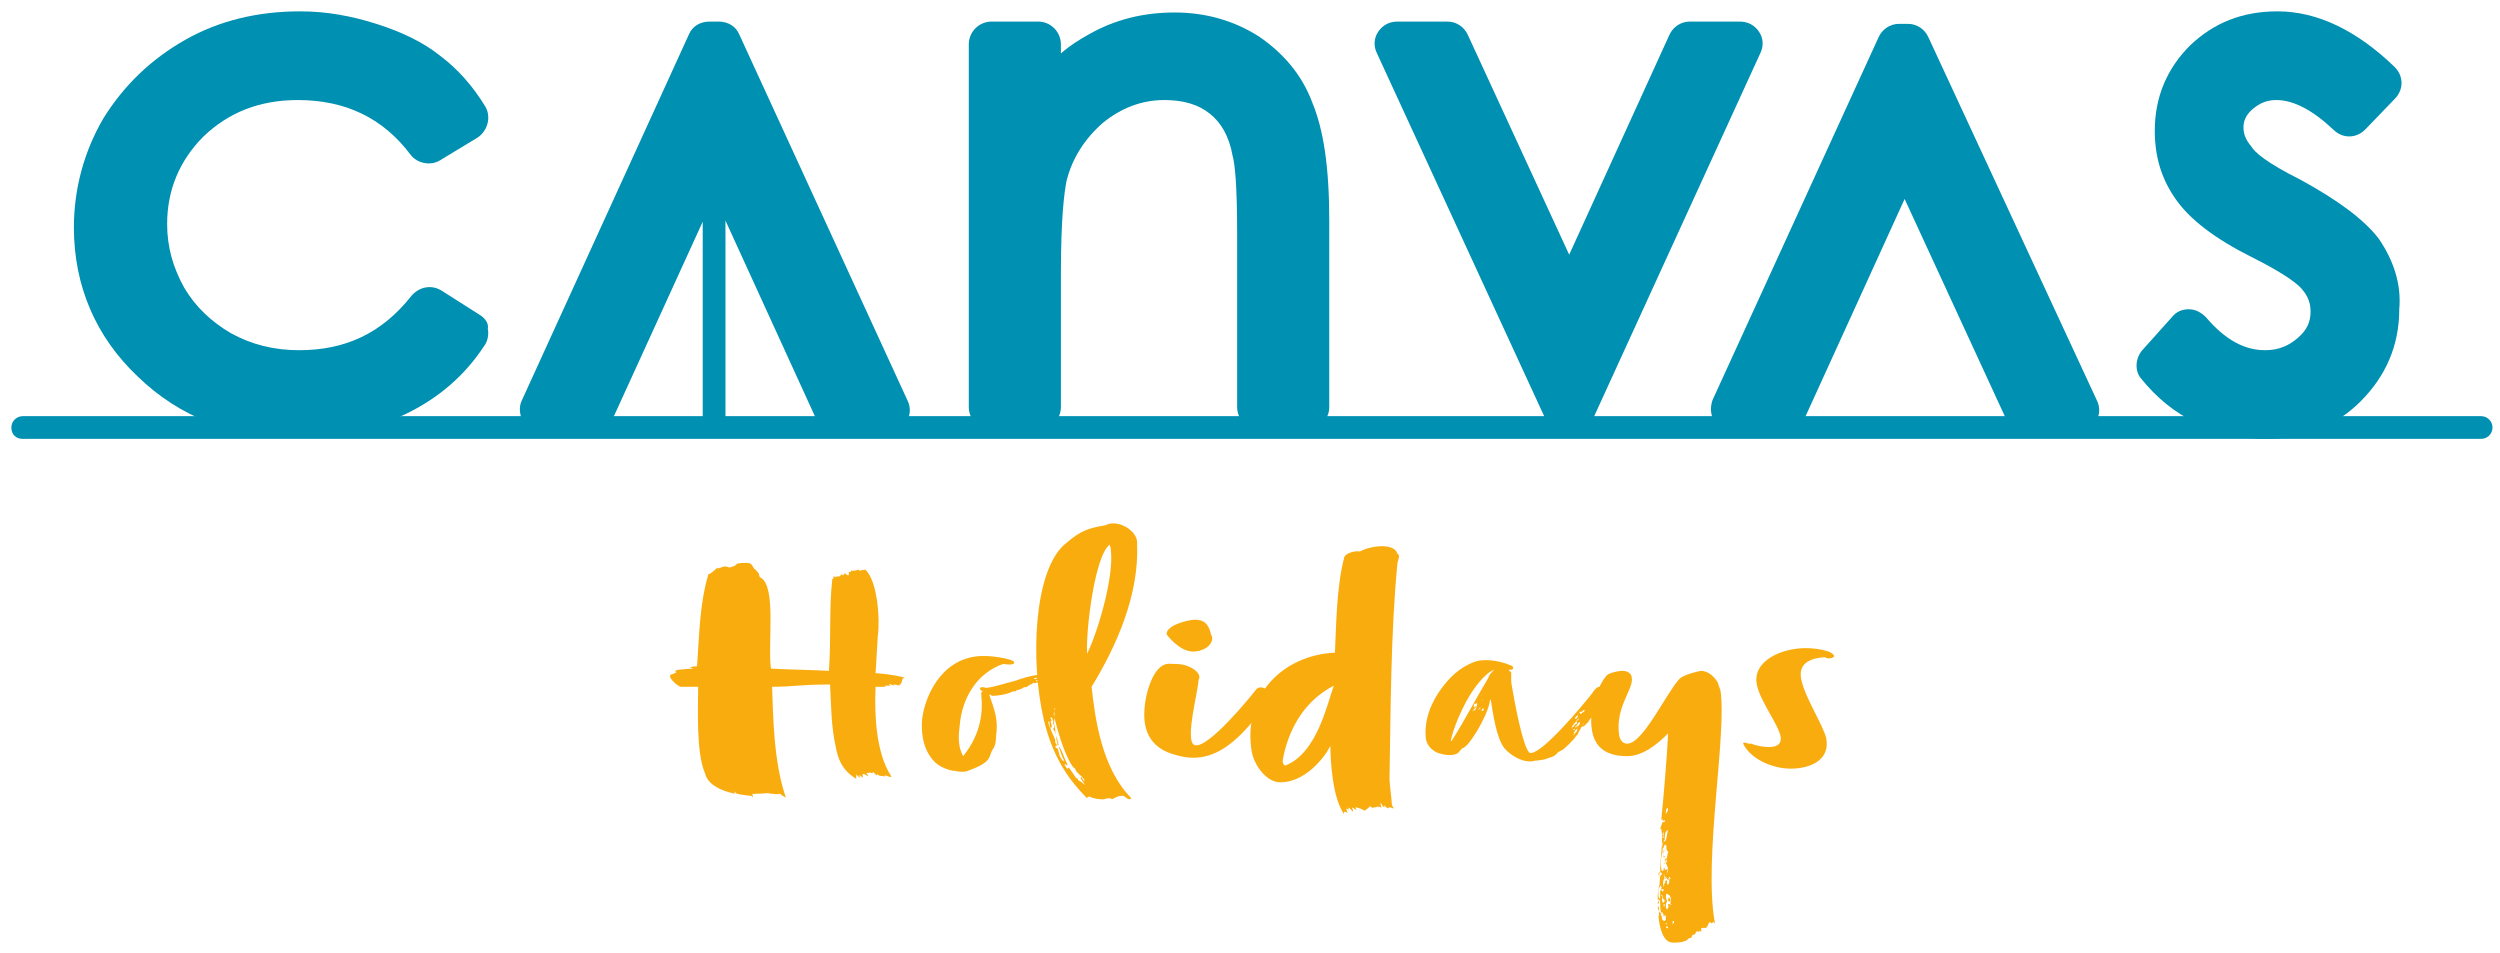
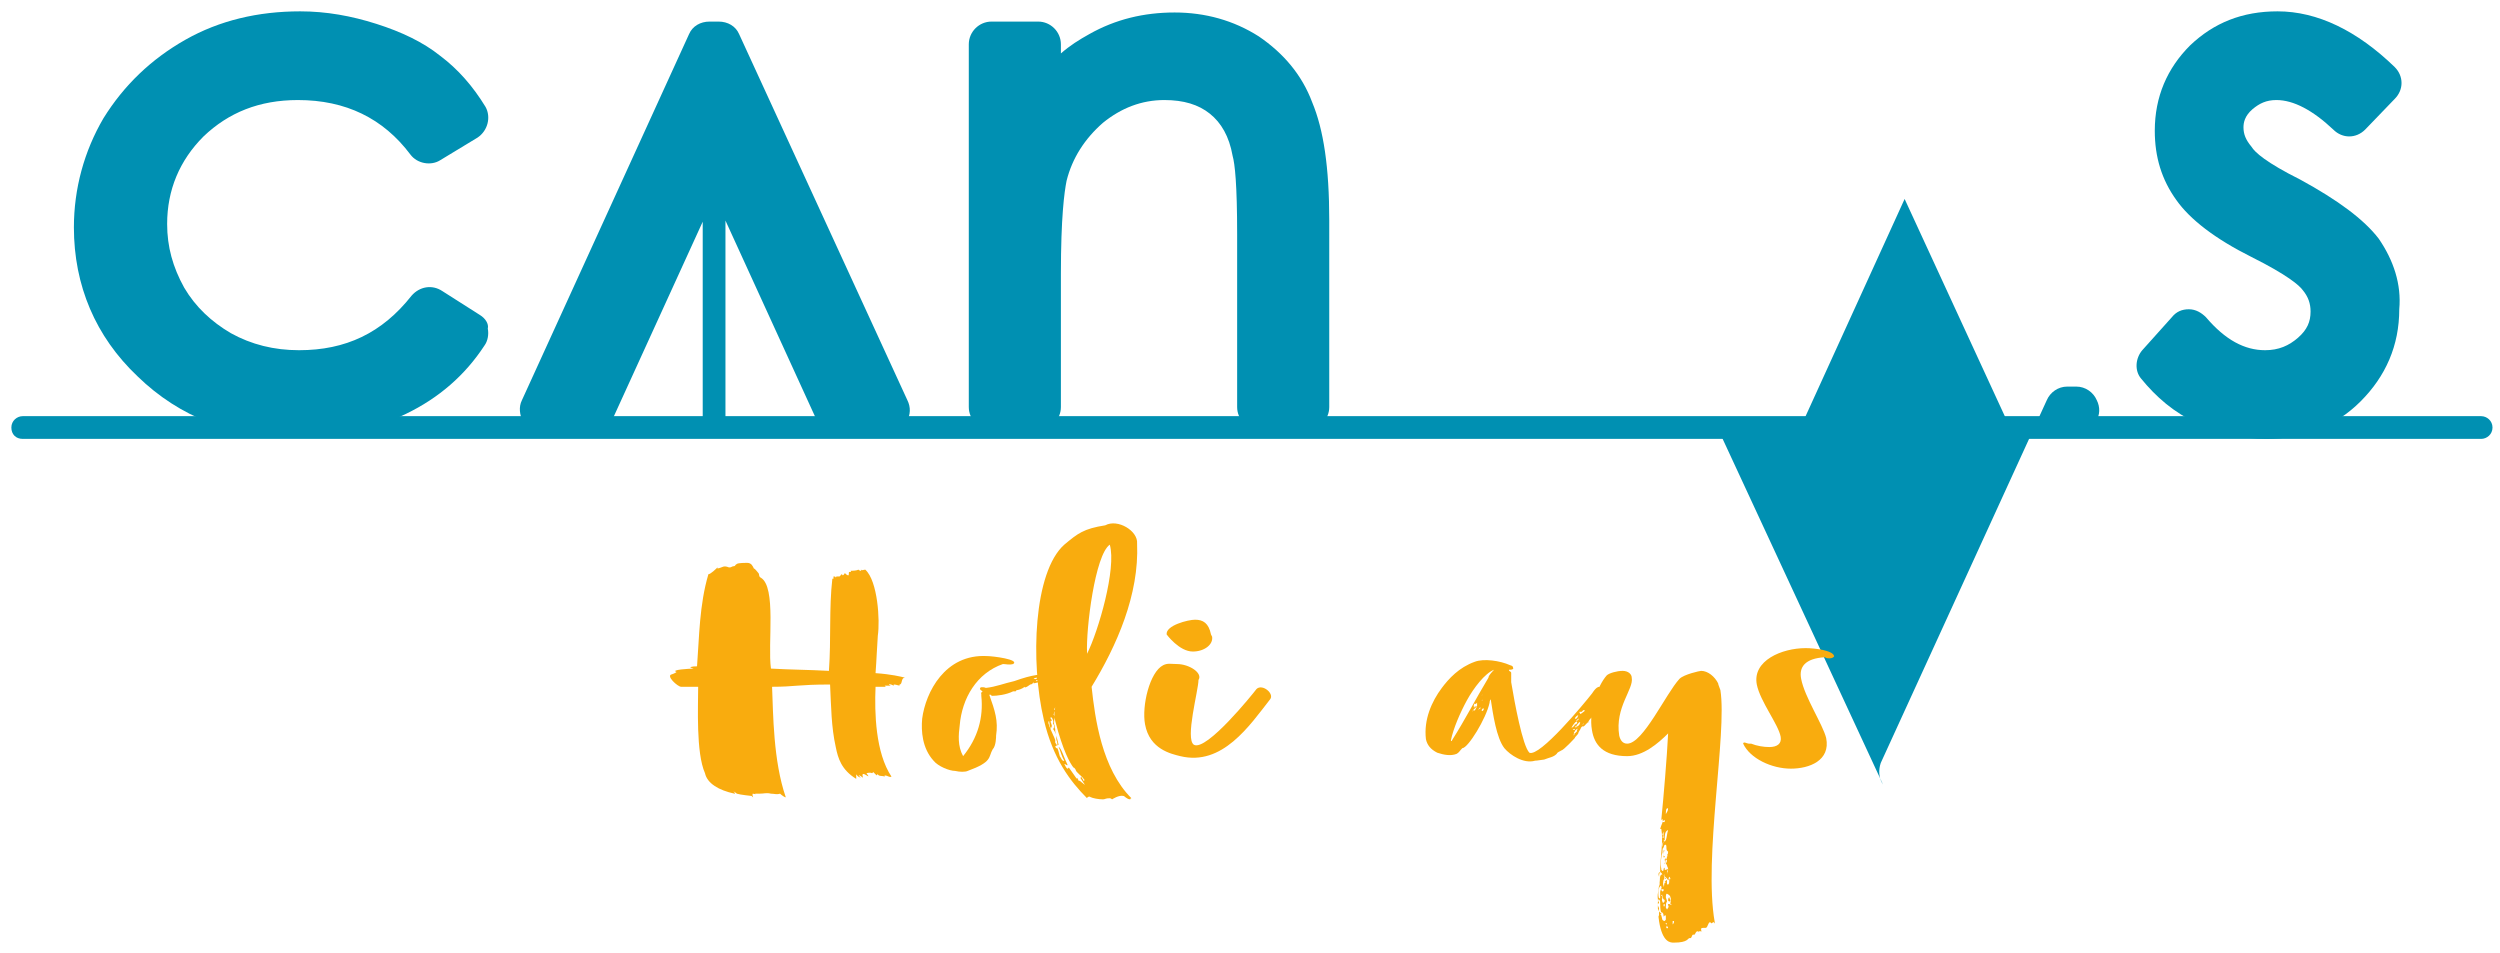
<svg xmlns="http://www.w3.org/2000/svg" xmlns:ns1="http://www.inkscape.org/namespaces/inkscape" xmlns:ns2="http://sodipodi.sourceforge.net/DTD/sodipodi-0.dtd" width="220.2" height="83.9" viewBox="0 0 58.261 22.199" version="1.1" id="svg17322" ns1:version="0.92.0 r15299" ns2:docname="canvas holidays.svg">
  <defs id="defs17316" />
  <ns2:namedview id="base" pagecolor="#ffffff" bordercolor="#666666" borderopacity="1.0" ns1:pageopacity="0.0" ns1:pageshadow="2" ns1:zoom="3.6755271" ns1:cx="109.1" ns1:cy="40.949999" ns1:document-units="mm" ns1:current-layer="layer1" showgrid="false" fit-margin-top="0" fit-margin-left="0" fit-margin-right="0" fit-margin-bottom="0" units="px" ns1:window-width="1280" ns1:window-height="744" ns1:window-x="-4" ns1:window-y="-4" ns1:window-maximized="1" />
  <g ns1:label="Layer 1" ns1:groupmode="layer" id="layer1" transform="translate(-38.94,-191.901)">
    <g id="g35735" transform="matrix(0.265,0,0,0.265,39.151,192.033)">
      <path id="path35681" d="M 217.4,36.1 H 1.2 c -0.5,0 -1,0.4 -1,1 0,0.6 0.4,1 1,1 h 216.2 c 0.5,0 1,-0.4 1,-1 0,-0.6 -0.5,-1 -1,-1 z" class="st0" ns1:connector-curvature="0" style="fill:#0090b2" />
      <path id="path35683" d="m 41.4,27.2 -3.3,-2.1 c -0.9,-0.6 -2,-0.4 -2.7,0.4 -2.6,3.3 -5.8,4.8 -9.9,4.8 -2.2,0 -4.2,-0.5 -6,-1.5 -1.7,-1 -3.1,-2.3 -4.1,-4 -1,-1.8 -1.5,-3.6 -1.5,-5.6 0,-3 1.1,-5.6 3.2,-7.7 2.2,-2.1 4.9,-3.2 8.3,-3.2 4.2,0 7.5,1.6 9.9,4.8 0.6,0.8 1.8,1 2.6,0.5 l 3.3,-2 C 42.1,11 42.4,9.8 41.9,8.9 40.8,7.1 39.5,5.6 37.9,4.4 36.4,3.2 34.5,2.3 32.3,1.6 30.1,0.9 27.9,0.5 25.6,0.5 21.9,0.5 18.5,1.3 15.5,3 c -3,1.7 -5.4,4 -7.2,6.9 -1.7,2.9 -2.6,6.2 -2.6,9.6 0,5.1 1.9,9.6 5.6,13.1 3.7,3.6 8.4,5.4 13.9,5.4 3.6,0 6.8,-0.7 9.7,-2.1 2.9,-1.4 5.2,-3.4 6.9,-6 0.3,-0.4 0.4,-1 0.3,-1.5 0.1,-0.4 -0.2,-0.9 -0.7,-1.2 z" class="st0" ns1:connector-curvature="0" style="fill:#0090b2" />
      <path id="path35685" d="M 109.9,2.7 C 107.7,1.3 105.2,0.6 102.5,0.6 99.8,0.6 97.3,1.2 95,2.5 94.1,3 93.3,3.5 92.5,4.2 V 3.4 c 0,-1.1 -0.9,-2 -2,-2 h -4.1 c -1.1,0 -2,0.9 -2,2 v 31.9 c 0,1.1 0.9,2 2,2 h 4.1 c 1.1,0 2,-0.9 2,-2 V 23.6 c 0,-5 0.3,-7.2 0.5,-8.2 0.5,-2 1.6,-3.7 3.2,-5.1 1.6,-1.3 3.4,-2 5.4,-2 1.7,0 3,0.4 4,1.2 1,0.8 1.7,2 2,3.7 0.2,0.7 0.4,2.5 0.4,6.9 v 15.2 c 0,1.1 0.9,2 2,2 h 4.1 c 1.1,0 2,-0.9 2,-2 V 18.9 c 0,-4.7 -0.5,-8 -1.5,-10.4 -0.9,-2.4 -2.5,-4.3 -4.7,-5.8 z" class="st0" ns1:connector-curvature="0" style="fill:#0090b2" />
-       <path id="path35687" d="m 153.9,2.3 c -0.4,-0.6 -1,-0.9 -1.7,-0.9 h -4.4 c -0.8,0 -1.5,0.5 -1.8,1.2 l -8.8,19.3 -8.9,-19.3 c -0.3,-0.7 -1,-1.2 -1.8,-1.2 h -4.4 c -0.7,0 -1.3,0.3 -1.7,0.9 -0.4,0.6 -0.4,1.3 -0.1,1.9 L 135,36.1 c 0.3,0.7 1,1.2 1.8,1.2 h 0.8 c 0.8,0 1.5,-0.5 1.8,-1.2 L 154,4.2 c 0.3,-0.6 0.3,-1.3 -0.1,-1.9 z" class="st0" ns1:connector-curvature="0" style="fill:#0090b2" />
      <path id="path35689" d="m 208.4,20.5 c -1.3,-1.7 -3.6,-3.4 -6.9,-5.2 -3,-1.5 -4,-2.4 -4.3,-2.9 -0.5,-0.6 -0.7,-1.1 -0.7,-1.7 0,-0.4 0.1,-1 0.8,-1.6 0.6,-0.5 1.2,-0.8 2.1,-0.8 1.5,0 3.2,0.9 5,2.6 0.4,0.4 0.9,0.6 1.4,0.6 0.5,0 1,-0.2 1.4,-0.6 l 2.6,-2.7 c 0.4,-0.4 0.6,-0.9 0.6,-1.4 0,-0.5 -0.2,-1 -0.6,-1.4 -3.3,-3.2 -6.8,-4.9 -10.3,-4.9 -3.1,0 -5.6,1 -7.7,3 -2,2 -3.1,4.5 -3.1,7.5 0,2.3 0.6,4.3 1.9,6.1 1.2,1.7 3.4,3.4 6.6,5 3.2,1.6 4.2,2.5 4.5,2.9 0.5,0.6 0.7,1.2 0.7,1.9 0,0.9 -0.3,1.6 -1.1,2.3 -0.8,0.7 -1.7,1.1 -2.9,1.1 -1.8,0 -3.5,-0.9 -5.2,-2.9 -0.4,-0.4 -0.9,-0.7 -1.5,-0.7 v 0 c -0.6,0 -1.1,0.2 -1.5,0.7 l -2.6,2.9 c -0.6,0.7 -0.7,1.8 -0.1,2.5 1.3,1.6 2.9,3 4.9,3.9 1.9,0.9 4,1.4 6.1,1.4 3.3,0 6.1,-1.1 8.3,-3.3 2.2,-2.2 3.4,-4.9 3.4,-8.1 0.2,-2.2 -0.5,-4.3 -1.8,-6.2 z" class="st0" ns1:connector-curvature="0" style="fill:#0090b2" />
      <path id="path35691" d="M 64.2,2.5 C 63.9,1.8 63.2,1.4 62.4,1.4 h -0.8 c -0.8,0 -1.5,0.4 -1.8,1.1 L 45.1,34.7 c -0.3,0.6 -0.2,1.3 0.1,1.9 0.4,0.6 1,0.9 1.7,0.9 h 4.4 c 0.8,0 1.5,-0.5 1.8,-1.2 L 61,19 v 17.5 h 2 V 18.9 l 8,17.5 c 0.3,0.7 1,1.1 1.8,1.1 h 4.4 c 0.7,0 1.3,-0.3 1.7,-0.9 0.4,-0.6 0.4,-1.3 0.1,-1.9 z" class="st0" ns1:connector-curvature="0" style="fill:#0090b2" />
-       <path id="path35693" d="m 150,36.6 c 0.4,0.6 1,0.9 1.7,0.9 h 4.4 c 0.8,0 1.5,-0.5 1.8,-1.2 l 8.8,-19.3 8.9,19.3 c 0.3,0.7 1,1.2 1.8,1.2 h 4.4 c 0.7,0 1.3,-0.3 1.7,-0.9 0.4,-0.6 0.4,-1.3 0.1,-1.9 L 168.8,2.8 c -0.3,-0.7 -1,-1.2 -1.8,-1.2 h -0.8 c -0.8,0 -1.5,0.5 -1.8,1.2 l -14.6,31.9 c -0.2,0.6 -0.2,1.3 0.2,1.9 z" class="st0" ns1:connector-curvature="0" style="fill:#0090b2" />
+       <path id="path35693" d="m 150,36.6 c 0.4,0.6 1,0.9 1.7,0.9 h 4.4 c 0.8,0 1.5,-0.5 1.8,-1.2 l 8.8,-19.3 8.9,19.3 c 0.3,0.7 1,1.2 1.8,1.2 h 4.4 c 0.7,0 1.3,-0.3 1.7,-0.9 0.4,-0.6 0.4,-1.3 0.1,-1.9 c -0.3,-0.7 -1,-1.2 -1.8,-1.2 h -0.8 c -0.8,0 -1.5,0.5 -1.8,1.2 l -14.6,31.9 c -0.2,0.6 -0.2,1.3 0.2,1.9 z" class="st0" ns1:connector-curvature="0" style="fill:#0090b2" />
      <path id="path35695" d="m 67.1,59.9 c 0.1,2.4 0.1,6.5 1.2,9.7 0,0.1 -0.4,-0.2 -0.5,-0.3 -0.3,0.1 -0.5,0 -0.8,0 -0.4,-0.1 -0.6,0 -1,0 0,0 0.2,0 0,0 -0.2,0 -0.2,0 -0.4,0 0.2,0.1 -0.1,0 -0.2,0 -0.1,0.2 0.2,0.5 -0.1,0.2 0,0 -1,-0.1 -1.3,-0.2 0,0 -0.1,-0.1 -0.3,-0.2 0.1,0.1 0.2,0.2 0.1,0.2 -1.4,-0.3 -2.4,-0.9 -2.6,-1.8 0,0 0,0 0,0 -0.8,-1.8 -0.6,-5.9 -0.6,-7.6 0,0 -0.6,0 -1.5,0 -0.3,0 -1.4,-1 -0.8,-1.1 0,0 0.3,-0.1 0.4,-0.2 -0.6,-0.2 1.2,-0.3 1.5,-0.3 0,0 -0.3,-0.1 -0.3,-0.1 0.1,-0.1 0.5,-0.1 0.6,-0.1 0.2,-2.6 0.2,-5.4 1,-8.1 0.2,0 0.7,-0.5 0.8,-0.6 v 0.1 c 0.5,-0.1 0.5,-0.3 1,-0.1 0,0 0,0 0.1,0 0.1,0 0.2,-0.1 0.3,-0.1 0.2,0 0.1,-0.1 0.3,-0.2 0.1,-0.1 0.8,-0.1 0.9,-0.1 0.4,0 0.5,0.3 0.6,0.5 0.1,0 0.3,0.3 0.4,0.4 0.1,0.1 0,0.3 0.2,0.4 1.4,0.8 0.6,5.8 0.9,8 1.7,0.1 3.3,0.1 5.1,0.2 0.2,-2.8 0,-5.5 0.3,-8.1 h 0.1 c 0,-0.1 0,-0.1 0,-0.2 0.1,0 0.2,0 0.2,0.1 0.1,-0.1 0,-0.1 0.1,-0.1 H 73 c 0.1,0 0.1,-0.1 0.2,-0.2 0.1,0.1 0.1,0 0.1,0.1 0.1,0 0.2,-0.2 0.2,-0.2 0.1,0.1 0.2,0.2 0.3,0.2 0.1,0 0,-0.3 0.1,-0.3 0,0 0,0 0.1,0 0,0 0.1,0 0,-0.1 v 0 c 0.1,0 0.5,0 0.7,-0.1 0,0 0.1,0.1 0.2,0.1 0.1,0 0,-0.1 0,-0.1 0.2,0.1 0.2,0 0.4,0 1.1,1 1.3,4.5 1.1,5.8 -0.1,1.4 -0.1,2 -0.2,3.3 1.4,0.1 2.2,0.3 2.6,0.4 -0.4,0 -0.2,0.6 -0.5,0.6 0.1,0.2 -0.2,0 -0.5,0 v 0.1 c 0,0 -0.4,-0.2 -0.4,-0.1 -0.1,0 0.2,0.1 0.1,0.1 h -0.2 c 0,0 0,0 -0.3,0 0,0 0,0 0.1,0.1 -0.2,0 -0.6,0 -0.9,0 -0.1,2.3 0,5.8 1.4,7.9 -0.2,0.1 -0.3,-0.1 -0.6,-0.1 v 0.1 c -0.2,-0.1 -0.5,0 -0.6,-0.2 0,0 -0.1,0 -0.1,0.1 -0.1,-0.1 -0.2,-0.2 -0.3,-0.3 0,0 -0.1,0.1 -0.1,0.1 -0.2,-0.1 -0.5,0 -0.5,0 0.6,0.8 -0.6,-0.5 -0.3,0.4 -0.4,-0.3 -0.5,-0.3 -0.2,0 -0.3,-0.1 -0.3,-0.2 -0.4,-0.3 0,0.1 0,0.4 0,0.4 -1.3,-0.8 -1.6,-1.8 -1.8,-2.8 -0.4,-1.8 -0.4,-3.5 -0.5,-5.5 -2.8,0 -3.1,0.2 -5.1,0.2 z m -5.9,7.7 c 0,0 0,0 0,0 0,0 0,0 0,0 z" class="st1" ns1:connector-curvature="0" style="fill:#f9ac0e" />
      <path id="path35697" d="M 92.5,58.9 92,59 l 0.3,0.1 v 0.1 c -0.8,0 -1.6,0.3 -2.2,0.4 0,-0.3 0,0.1 -0.3,0.1 0,0 -0.5,0.4 -0.5,0.2 -0.2,0.2 -0.6,0.3 -0.7,0.3 -0.1,0.1 0,0.1 -0.2,0.1 0,0 0,0 -0.1,0 -0.6,0.3 -1.4,0.4 -1.9,0.4 0,-0.1 -0.1,-0.1 -0.1,-0.1 h -0.1 c 0.5,1.4 0.8,2.3 0.6,3.6 0,0.1 0,0.9 -0.3,1.2 -0.4,0.7 0,1.1 -2.2,1.9 -0.2,0.1 -0.7,0.1 -1.1,0 -0.5,0 -1.5,-0.4 -1.9,-0.9 -1,-1.1 -1.1,-2.6 -1,-3.7 0.3,-2.3 2,-5.7 5.7,-5.5 0.5,0 2.9,0.3 2.3,0.7 -0.4,0.1 -0.6,0 -0.9,0 -2.3,0.8 -3.6,3 -3.8,5.4 -0.1,0.8 -0.2,1.8 0.3,2.7 1.3,-1.6 1.8,-3.4 1.6,-5.3 v -0.2 c -0.1,-0.1 0.1,-0.1 0.1,-0.2 -0.1,-0.1 -0.2,-0.1 -0.2,-0.2 -0.1,-0.2 0.3,-0.2 0.5,-0.1 0.9,-0.1 1.6,-0.4 2.5,-0.6 1.7,-0.6 2.2,-0.6 4.1,-0.7 v 0 l -0.8,0.2 z m -2.4,0.3 c 0,0 0.3,0.1 0.3,-0.1 -0.2,0 -0.3,0.1 -0.3,0.1 z m 0.2,0.2 c 0.2,0 0.2,0 0.1,-0.1 0.1,0 -0.1,0 -0.1,0.1 z m 0.3,-0.2 c 0,0 -0.1,0 -0.1,0.1 0.2,0 0.2,0 0.1,-0.1 z m 1.3,-0.1 c -0.3,-0.1 -0.8,0 -1.2,0.1 l 0.1,0.1 c 0.3,-0.1 0.7,-0.2 1.1,-0.2 z m -0.6,-0.2 c -0.1,0.1 -0.2,0 -0.3,0 0,0.1 -0.1,0.1 -0.1,0.1 0.2,0 0.3,0 0.4,-0.1 0.1,0 0.2,0 0,0 z" class="st1" ns1:connector-curvature="0" style="fill:#f9ac0e" />
      <path id="path35699" d="m 98,69.5 c -0.4,-0.1 -1,0.3 -1,0.3 0,0 -0.1,-0.1 -0.2,-0.1 -0.4,0 -0.4,0.1 -0.6,0.1 -0.4,0 -0.9,-0.1 -1.1,-0.2 -0.1,-0.1 -0.3,0 -0.3,0.1 -1.5,-1.5 -3,-3.5 -3.8,-6.9 -1.2,-5.1 -0.9,-13 1.8,-15.4 1.2,-1 1.7,-1.4 3.6,-1.7 1.1,-0.6 2.9,0.5 2.8,1.6 0.2,4.5 -1.8,9 -4,12.6 0.3,2.8 0.9,7.2 3.5,9.8 0,0 -0.1,0 -0.1,0.1 -0.3,0 -0.5,-0.3 -0.6,-0.3 z m -6.1,-7.6 c 0,0 0.1,0.1 0.1,0.1 -0.1,0.1 -0.1,0.1 -0.1,0.2 0,0.1 -0.1,0.1 0,0.2 0.1,0.2 0,0.4 0,0.6 v 0.2 c 0.1,0.1 0,0.3 0.1,0.4 0,0.1 0,0.1 0,0.2 l 0.3,1.2 c 0,0 -0.1,0 -0.1,0.1 0,-0.5 -0.1,-0.4 -0.1,-0.6 v -0.3 c 0,-0.1 -0.2,-0.5 -0.3,-0.6 0.1,0 0.1,-0.2 0.1,-0.3 l -0.1,-0.2 c 0.1,-0.1 0,-0.3 -0.1,-0.5 -0.3,0 0,0.1 0,0.3 0,0 -0.1,0 -0.1,0 V 63 l 0.1,0.3 c 0,0.1 0,0.1 -0.1,0.3 0,-0.1 -0.1,-0.3 -0.1,-0.4 v -0.1 c 0,-0.1 -0.1,-0.1 0,-0.2 -0.1,0 -0.1,0.1 -0.1,0.2 l 0.1,0.3 c 0.1,0.3 0.5,1.1 0.5,1.2 0,0 0,0 0,0.1 0,0 0,0.1 0,0.1 0.1,0.2 0.2,0.2 0.1,0.3 -0.2,0 0,0.2 0,0.2 0.1,0 0.1,-0.1 0.3,0.7 0.1,0.1 0.2,0.5 0.4,0.4 -0.3,-0.5 -0.3,-0.8 -0.5,-1.2 0.2,0 0.5,1 0.8,1.6 -0.2,0 -0.1,-0.1 -0.3,-0.1 0.1,0.2 0.2,0.4 0.3,0.4 L 93.2,67 c 0.2,0.3 0.5,0.7 0.7,1 v -0.1 c 0.1,0.1 0.2,0.2 0.2,0.3 L 94,68 v 0.1 l 0.1,0.1 c 0,0 0,-0.1 0.1,0 0.1,0.1 0.5,0.4 0.4,0.3 l -0.4,-0.6 c 0,0 0.1,0 0.1,-0.1 0,0.1 0.2,0.3 0.2,0.4 0.1,-0.1 0.1,-0.1 0,-0.2 -0.1,-0.2 -0.7,-0.6 -0.7,-0.8 0,0 -0.1,-0.2 -0.2,-0.2 -0.3,-0.4 -0.9,-1.4 -1.6,-4.1 -0.1,-0.4 -0.1,-0.8 0,-1.2 z m 4.9,-14.5 v 0 c -1.3,0.9 -2.1,7.4 -2,9.5 V 57 c 1,-2 2.6,-7.5 2,-9.6 0,0 0,0 0,0 z" class="st1" ns1:connector-curvature="0" style="fill:#f9ac0e" />
      <path id="path35701" d="m 104.2,65 c 1.1,0.6 5.2,-4.5 5.5,-4.9 0.5,-0.5 1.6,0.4 1.2,0.9 -1.8,2.3 -4.2,5.9 -7.9,5 -0.8,-0.2 -2.7,-0.6 -3.1,-2.8 -0.3,-1.6 0.4,-4.6 1.6,-5.2 0.4,-0.2 0.7,-0.1 1.2,-0.1 1.1,0 2.3,0.8 1.9,1.4 0,0.9 -1.2,5.2 -0.4,5.7 z m 1.6,-9.5 c 0.1,0.7 -0.7,1.3 -1.7,1.3 -1.2,0 -2.3,-1.5 -2.3,-1.5 -0.1,-0.8 1.9,-1.3 2.5,-1.3 0.7,0 1.2,0.3 1.4,1.3 z" class="st1" ns1:connector-curvature="0" style="fill:#f9ac0e" />
-       <path id="path35703" d="m 109.3,65.7 c -0.9,-5.1 2.8,-8.6 7.3,-8.8 0.1,-1.7 0.1,-5.7 0.8,-8.3 0,-0.4 0.9,-0.7 1.4,-0.6 0.9,-0.5 3,-0.8 3.3,0.2 0.3,0.1 0,0.7 0,0.8 -0.6,6.1 -0.6,13.3 -0.7,19 0,0.5 0.2,1.8 0.2,2.2 0,0.1 0.1,0.3 0.2,0.4 -0.1,0 -0.3,-0.1 -0.4,-0.1 -0.1,0 -0.1,0.1 -0.1,0.1 -0.1,0 -0.3,-0.2 -0.4,-0.3 0,0.1 0.1,0.2 0.1,0.2 -0.2,0 -0.2,-0.2 -0.4,-0.4 0,0.1 0,0.2 0.1,0.4 -0.2,0 -0.1,0 -0.3,-0.1 0.1,0.1 0,0.1 0,0.1 -0.1,-0.1 -0.1,-0.1 -0.1,-0.1 0,0.1 -0.1,0.1 -0.2,0.1 0,0 -0.1,0 -0.1,0 0,0 -0.1,0.1 -0.1,0.1 0,-0.1 -0.1,-0.1 -0.2,-0.2 l -0.1,0.1 c -0.1,0.1 -0.4,0.3 -0.4,0.3 -0.1,-0.1 -0.6,-0.3 -0.8,-0.3 0,0.1 0.1,0.2 0.1,0.2 0,0.1 -0.2,-0.1 -0.4,-0.2 0,0.1 0.1,0.2 0.1,0.4 l -0.4,-0.4 c 0,0.1 0,0.1 0,0.2 l -0.2,-0.1 c 0,0.1 0.1,0.3 0.1,0.4 -0.1,-0.1 -0.1,-0.1 -0.3,-0.1 v 0.2 c -1,-1.4 -1.2,-4.6 -1.2,-6 -0.5,1 -2.2,3.2 -4.4,3.2 -1.3,0 -2.3,-1.6 -2.5,-2.6 z m 2.7,0.7 c 0,0.3 0.2,0.5 0.3,0.4 2.7,-1.1 3.6,-5.3 4.2,-7 -2.9,1.5 -4.1,4.3 -4.5,6.6 z" class="st1" ns1:connector-curvature="0" style="fill:#f9ac0e" />
      <path id="path35705" d="m 138.4,63.4 c 0,-0.1 -0.2,0.1 -0.2,0.2 -0.1,0.2 -0.2,0.3 -0.2,0.4 0,0 -0.1,0.2 -0.1,0.1 0,0.1 -0.2,0.2 -0.2,0.3 0,0 -1,1.1 -1.2,1.1 -0.1,0.1 -0.3,0.1 -0.4,0.3 -0.3,0.3 -0.6,0.3 -1.1,0.5 -0.7,0.1 -0.7,0.1 -0.8,0.1 -1,0.3 -2.2,-0.5 -2.7,-1.1 -0.7,-0.9 -1,-3 -1.2,-4.3 -0.1,0.1 -0.1,0.3 -0.1,0.3 -0.3,1.4 -1.9,4 -2.4,4 -0.2,0.2 -0.3,0.4 -0.5,0.5 -0.5,0.2 -1.1,0.1 -1.7,-0.1 -0.6,-0.3 -0.9,-0.7 -1,-1.2 -0.2,-1.7 0.5,-3.3 1.4,-4.5 0.6,-0.8 1.5,-1.8 2.9,-2.3 0.8,-0.3 2.2,-0.1 3.1,0.3 0.4,0.1 0.2,0.3 0.3,0.3 -0.1,0.1 -0.2,0.1 -0.4,0.1 0,0.2 0.2,0.1 0.2,0.3 0,0.2 0,0.2 0,0.4 0,0.1 0,0.1 0,0.4 0.3,1.8 1,5.6 1.6,6.2 0.9,0.4 4.8,-4.3 5.5,-5.2 0.2,-0.3 0.6,-0.9 0.9,-0.4 0.1,0.1 0.2,0.2 0.3,0.3 0.1,0.3 0.1,0.6 0,0.9 l -0.1,0.3 c -0.3,0.1 0,0.1 -0.3,0.4 -0.1,0.2 -0.3,0.3 -0.4,0.4 v -0.1 c 0,-0.1 0.1,-0.1 0.1,-0.2 -0.1,0 0,-0.1 0,-0.1 0,0.1 -0.1,0.1 -0.1,0.1 0,0 -0.1,0.1 -0.1,0.1 l -0.3,0.4 c -0.3,0.2 -0.2,0.3 -0.5,0.6 v 0 c 0.1,-0.1 0.1,-0.2 0.3,-0.2 v 0 0 c -0.2,-0.1 -0.4,0.4 -0.6,0.4 z m -11.5,1.2 c 1.2,-1.9 2,-3.5 3.2,-5.5 0,-0.2 0.4,-0.6 0.5,-0.7 -0.8,0.3 -1.8,1.6 -2.4,2.7 -0.6,1.1 -1.2,2.5 -1.4,3.5 0,0.1 0.1,0.1 0.1,0 z m 1.8,-2.6 v 0 c 0,0 -0.1,0 0,0 -0.1,0.1 0,0.1 0,0 z m 0.4,-0.4 c 0,0 0.1,0 0,0 0,0 0,0 0,0 v -0.2 -0.1 c 0,0 -0.1,0.1 -0.1,0.1 0,0 0,0 -0.1,0 0,-0.1 -0.1,0.1 -0.1,0.2 0.2,0.1 0.2,0 0.3,0 l -0.1,0.1 -0.3,0.3 c 0.1,0 0.1,-0.1 0.2,0 z m -0.3,0.1 v 0 c 0,0 0.1,0 0.1,0 0,0 0,-0.1 0,-0.1 -0.1,0 -0.1,0.1 -0.1,0.1 z m 0.1,0.6 c 0,0 0.1,-0.1 0,0 0,-0.1 0,-0.1 0,0 0,0 0,0.1 0,0 0,0.1 0,0.1 0,0 z m 0.2,-0.4 c 0,0 0,0 0,0 0,0 0,0 0,0 0,0.1 0,0 0,0 z m 0.3,-0.1 c 0,0 0,-0.1 0,0 0,-0.2 -0.1,0 -0.2,0.1 v 0 c 0.1,0 0.1,-0.1 0.2,-0.1 z m 0,0.2 c 0,-0.1 0.2,-0.1 0.2,-0.2 z m 0.2,-1.4 v 0 c -0.1,-0.1 -0.1,-0.1 0,0 -0.1,0 -0.1,0.1 -0.1,0.1 0,0 0,0 0,0 0,0.1 0,0.1 0,0.2 0,0 0,0 0,0.1 0,-0.2 -0.1,-0.3 0.1,-0.4 z m 0,0.5 v 0 c -0.1,0 0,-0.1 0.1,-0.1 -0.1,0 -0.2,0.1 -0.2,0.1 0,0 0,0 0,0.1 -0.1,-0.1 0,-0.1 0.1,-0.1 z m 0.1,0.7 c -0.1,0 -0.2,0.1 -0.2,0.2 0.1,0.1 0.2,-0.1 0.2,-0.2 z m 0.2,-1.8 c 0,0 0.1,-0.1 0.2,-0.2 0,0 -0.1,0.1 -0.1,0.1 z m 8.1,2.8 c 0.1,-0.1 0,-0.1 0,-0.1 0,0 -0.1,0.1 -0.2,0.2 0.1,-0.1 0,0 0,0.1 0,-0.1 -0.3,0.3 -0.4,0.5 v 0 c 0,0 0,0 0,0 0.1,0 0.3,-0.2 0.3,-0.3 0,0 0.1,0 0.1,0 0.1,-0.1 0.1,-0.1 0.1,-0.2 -0.2,0 0.1,-0.2 0.1,-0.2 z m -0.5,1 c 0,0 0,0 0,0 z m 0.2,-0.2 v 0 c -0.2,0 -0.1,0.1 -0.2,0.1 0.2,0 0.2,0 0.2,-0.1 z m 0,0.4 c 0.1,-0.1 0.1,-0.1 0.2,-0.2 -0.1,-0.1 0.1,-0.1 0,-0.2 v 0 c 0.1,-0.1 0.1,-0.1 0.1,-0.2 0,0.2 -0.3,0.3 -0.3,0.4 0,0.1 -0.2,0.1 0,0.2 -0.1,0 -0.1,0 -0.1,0.1 0,0 0,0 0,0.1 z m 0.2,-0.6 c 0.1,-0.1 0.2,-0.1 0.2,-0.2 0.1,-0.2 0.1,-0.1 0,-0.2 -0.1,0.1 -0.2,0.2 -0.3,0.4 0,-0.1 0,0 -0.1,0 0,0 0,0 0,0 0.1,0.1 0.1,0.1 0.1,0.1 0,0 0.1,-0.2 0.1,-0.1 z m 0.1,-1 c -0.1,0 -0.3,0.2 -0.3,0.3 0.2,0.1 0.3,-0.3 0.3,-0.3 z m 0.2,-0.1 c 0,0 0.4,-0.3 0.4,-0.3 0,0 -0.2,-0.1 -0.2,0 -0.1,0.1 -0.1,0.1 -0.1,0.1 h -0.2 c 0,0.1 0.1,0.2 0.1,0.2 z m 0.1,1 c 0.1,-0.1 0.2,-0.1 0.2,-0.2 l -0.2,0.2 c 0,-0.1 0,0 0,0 0,0 0,0 0,0 z m 1.2,-1.1 c -0.1,0.1 0,0.2 -0.2,0.2 0.1,0 -0.1,0.1 -0.1,0.1 0.1,0.1 -0.3,0.2 0.2,-0.3 -0.1,-0.1 0,0 0.1,0 z m 0.1,-0.3 c 0,0 0,0 0,0 0,0 0,0 0,0 z" class="st1" ns1:connector-curvature="0" style="fill:#f9ac0e" />
      <path id="path35707" d="M 150.5,60.2 C 151.1,64 149,75 150,80.6 c 0,0 0,0.1 0,0.1 -0.1,0 0,-0.1 -0.1,-0.1 -0.1,0 -0.1,0.1 -0.2,0.1 -0.1,-0.1 -0.1,-0.1 -0.1,-0.1 -0.2,0 -0.2,0.5 -0.4,0.5 -0.3,0 -0.4,0 -0.4,0.1 0,0.1 0,0.2 0.1,0.2 -0.1,0 -0.2,0 -0.2,0 -0.1,0 -0.1,0 -0.1,0.1 0,-0.1 -0.1,-0.1 -0.1,-0.1 -0.2,0 -0.2,0.3 -0.3,0.3 0,0 0,0 -0.1,0 -0.1,0 -0.1,0.2 -0.2,0.3 h -0.1 c -0.2,0 -0.1,0.4 -1.4,0.4 -0.3,0 -1,0 -1.3,-1.9 0,-0.2 -0.1,-0.4 0,-0.5 v -0.1 c 0,-0.1 0,-0.3 0,-0.5 0,-0.1 -0.1,-0.2 -0.1,-0.3 0,-0.1 0,-0.1 0.1,-0.2 0,-0.1 -0.1,-0.2 -0.1,-0.3 -0.1,-0.6 0.2,-1.1 0.1,-1.7 v -0.2 c 0,-0.2 0,-0.4 0.1,-0.5 0,-1.3 0.3,-2.7 0.1,-3.8 0,0 -0.1,0 -0.1,0 0.1,-0.4 0.3,-0.6 0.2,-0.9 v 0 c 0,0 0,0.1 -0.1,0.1 0.2,-2 0.5,-5.5 0.6,-7.6 -0.9,0.9 -2.2,2 -3.6,2 -2.1,0 -2.9,-1 -3.1,-2.3 -0.3,-1.7 0.5,-3.9 1.3,-4.8 0.2,-0.2 0.9,-0.4 1.4,-0.4 0.5,0 0.8,0.3 0.8,0.6 0.2,1 -1.5,2.6 -1.1,5.1 0.1,0.4 0.3,0.7 0.7,0.7 1.4,0 3.4,-4.4 4.6,-5.7 0.4,-0.4 1.8,-0.7 1.9,-0.7 0.6,0 1.2,0.5 1.5,1.1 0,0.1 0.1,0.3 0.2,0.6 z M 145.2,78 v 0 c 0,-0.3 0.2,-0.4 0.1,-0.5 v -0.1 c -0.3,0 -0.3,0.9 -0.2,1.1 0,0 0.1,0 0.1,0 0,0 0,-0.3 0,-0.5 z m -0.1,0.6 c 0,0 -0.1,0 -0.1,0.1 0,0 0,0.1 0.1,0.1 h 0.1 c 0,0 0,-0.1 -0.1,-0.2 z m 0.2,1.2 c 0,0 -0.1,0 0,0 -0.1,-0.3 -0.1,-0.7 -0.1,-1 H 145 c 0,0.1 0,0.3 0,0.4 v 0.1 c 0,0.1 0,0.1 0,0.1 0.1,0.3 0.2,0.4 0.3,0.4 -0.1,0.1 0,0.1 0,0 z m 0,0.1 h -0.1 c 0,0 0,0 0,0 0,0 0.1,0.1 0.1,0.1 z m -0.2,-2.6 v 0.1 c 0.2,0 -0.1,-1 0.3,-1 -0.1,-0.2 -0.2,-0.2 -0.2,-0.2 -0.1,0 -0.2,0.1 -0.1,0.4 v 0.1 c 0,0.2 0,0.4 0,0.6 z m 0.6,-3.5 v 0 c -0.2,-0.1 -0.2,0.4 -0.2,0.4 0,0.1 0,0.1 0.1,0.1 -0.1,0.1 -0.1,0.3 -0.1,0.4 0,0.1 0.1,0.1 0.1,0.1 0,0.1 0,0.1 -0.1,0.1 v -0.1 c 0,-0.2 0,-0.4 0,-0.7 V 74 c -0.1,0.1 -0.1,0.3 -0.1,0.4 v 0.1 c -0.1,0.2 -0.2,1 -0.1,1.4 0,0.1 0,0.1 0.1,0.2 0,0 0.1,0 0.1,-0.1 v -0.1 c 0,0 0,0 0.1,-0.1 v 0.1 c 0,0.1 0,0.1 0,0.1 h 0.1 c 0.1,0 0.1,-0.1 0.1,-0.1 l 0.1,0.1 c 0,0 0,0 0,-0.1 0,-0.1 -0.1,-0.2 -0.1,-0.3 v 0 c 0,0 0,-0.1 -0.1,-0.1 0,-0.1 0.1,-0.2 0.1,-0.3 0,-0.1 -0.1,-0.1 -0.1,-0.1 -0.1,0.2 0,0.3 -0.1,0.4 0,0 0,0 0,0 v -0.1 c 0.1,-0.1 -0.1,-0.4 0.1,-0.4 v 0.1 c 0.1,-0.1 0.1,-0.2 0.1,-0.3 0,0 0.1,0 0.1,0 0,0 -0.1,-0.1 -0.1,-0.1 0.1,-0.1 0.1,-0.2 0.1,-0.3 0,0 -0.1,-0.1 -0.1,-0.1 -0.1,-0.2 0,-0.4 -0.1,-0.5 z m -0.3,4.4 c -0.1,0 -0.1,0 -0.1,0.1 0.1,0 0.1,-0.1 0.1,-0.1 z m -0.1,-0.5 c 0,0.1 0,0.1 0.1,0.2 0.1,0 0.1,-0.1 0.1,-0.1 v -0.1 z m 0.2,1.1 v 0 c -0.1,-0.1 0,-0.1 0,-0.2 0,0 0,-0.1 -0.1,-0.1 0,-0.1 0.1,-0.1 0,-0.2 0,0 0,0 0,-0.1 0,0.2 -0.1,0.4 0,0.6 0,0 0,0.1 0.1,0.1 0,0.1 0,0.3 0,0.3 v 0 c 0,0 0.1,0 0.1,0 v -0.1 c 0,0 0,0 0,-0.1 -0.2,0.1 -0.1,-0.1 -0.1,-0.2 z m 0,-5.3 c -0.1,0.1 -0.1,0.2 -0.1,0.4 V 74 c 0.1,-0.2 0,-0.3 0.1,-0.5 z m 0.2,6.8 v -0.2 c 0,-0.1 0,-0.1 0,-0.1 -0.2,0 -0.1,0.1 -0.2,0.1 0,-0.2 0,-0.3 -0.2,-0.4 0,0.1 0,0.2 0,0.3 l 0.1,0.4 c 0.1,0.1 0.2,0.1 0.2,0.1 0.1,-0.1 0.1,-0.1 0.1,-0.2 z m -0.2,-3.8 c 0,0 0,0.1 0,0 v 0 c 0.1,0.1 0.1,0.3 0,0.4 0,0 0,-0.1 0,-0.1 0,0.2 -0.1,0.4 0,0.6 v 0.1 c 0.1,-0.1 0,-0.4 0.2,-0.4 0,0 -0.1,-0.1 -0.1,-0.1 0.1,0 0.1,-0.1 0.2,-0.1 0,0.1 0,0.2 0,0.3 0,0 0,0.1 0.1,0.1 0.1,-0.1 0.1,-0.2 0.1,-0.3 v -0.1 c 0.1,-0.1 0.1,-0.1 0.1,-0.1 0,-0.1 -0.1,-0.2 -0.1,-0.2 l -0.1,0.3 c -0.2,-0.3 -0.3,-0.3 -0.4,-0.4 0.1,0 0.1,0 0.1,-0.1 -0.1,0.1 -0.1,0.1 -0.1,0.1 z m 0,-3.9 c 0,0.1 -0.1,0.2 -0.1,0.3 0,0 0,0.1 0.1,0.1 0,0 -0.1,0.1 -0.1,0.1 0,0.1 0.1,0.1 0.1,0.1 0,-0.1 0,-0.4 0,-0.6 z m 0.1,-1 c 0,0 -0.2,0.1 -0.2,0.2 h 0.2 c 0,-0.1 0,-0.1 0,-0.2 z m 0,7.1 c 0,-0.1 -0.1,-0.1 -0.1,-0.1 v 0 c 0,0.1 -0.1,0.1 0,0.2 0,0 0,0.1 0,0.1 0.1,-0.1 0.1,-0.2 0.1,-0.2 z m 0.3,-6.2 c -0.3,0.1 -0.3,0.5 -0.3,0.8 v 0.1 h -0.1 c 0.1,0.1 0,0.1 0.1,0.1 0.1,0 0,-0.1 0.1,-0.1 0.1,-0.3 0.1,-0.6 0.2,-0.9 z m -0.1,8.3 c 0,0 0,0 0,0 0,-0.1 0,0 0,-0.1 h -0.1 c -0.1,-0.1 0,0.1 0.1,0.1 z m -0.1,-4.1 v 0 c 0,0.1 0,0.1 0,0.1 -0.1,0 -0.1,-0.1 0,-0.1 z m 0.4,1.7 c 0,-0.1 -0.1,-0.2 -0.3,-0.3 v 0 c 0,0 0,0 0,0 -0.1,0 -0.1,0.2 -0.1,0.3 0,0.1 0.1,0.2 0.1,0.4 -0.1,0.1 -0.1,0.3 -0.1,0.5 0,0.1 0.1,0.1 0.1,0.2 0.1,-0.2 0.2,-0.2 0.1,-0.4 0,0 0,0 0,-0.1 0,0 0,0 0.1,0 0,0 0,0 0.1,0 0,-0.2 0.1,-0.4 0,-0.6 z m -0.2,-7.8 v 0 c -0.2,-0.1 -0.2,0.3 -0.2,0.5 0.1,-0.2 0.2,-0.3 0.2,-0.5 z m 0,10.5 c 0,-0.1 -0.1,-0.1 -0.1,-0.2 -0.1,0.1 0,0.2 -0.1,0.2 0.1,0 0.1,0.1 0.2,0 z m 0,-5.1 -0.1,0.1 c 0,0.1 0,0.2 0,0.2 v 0.1 c 0,-0.2 0.1,-0.3 0.1,-0.4 z m 0.1,2.8 c 0,0 -0.1,-0.1 -0.1,-0.1 0,-0.1 0,-0.2 0.1,-0.3 0,0.1 0.1,0.2 0.1,0.3 -0.1,0.1 -0.1,0.1 -0.1,0.1 z m 0,-1.8 c 0,-0.1 0.1,-0.1 0,-0.2 0,-0.1 -0.1,-0.1 -0.1,-0.1 z m 0.2,2.1 c 0,0 0,-0.1 -0.1,-0.1 H 146 l 0.2,0.1 c 0,0.1 0,0.1 0,0 z m 0.2,1.4 h -0.1 c 0,0 0,0.1 0,0.2 0,0 0,0 0,0.1 0.2,-0.2 0.1,-0.3 0.1,-0.3 z" class="st1" ns1:connector-curvature="0" style="fill:#f9ac0e" />
      <path id="path35709" d="m 157.6,59.2 c 0.3,1.6 1.9,4 2.2,5.2 0.4,2 -1.5,2.7 -3.1,2.7 -1.7,0 -3.6,-0.9 -4.2,-2.2 0,-0.1 0.1,-0.1 0.1,-0.1 0.1,0 0.3,0.1 0.4,0.1 0,0 0.1,0 0.2,0 0.5,0.2 1.1,0.3 1.6,0.3 0.7,0 1.1,-0.3 1,-0.9 -0.2,-1.1 -1.8,-3.1 -2.1,-4.6 -0.4,-2.1 2.2,-3.2 4.3,-3.2 0.8,0 2.4,0.2 2.5,0.7 0,0.1 -0.2,0.2 -0.4,0.2 -0.1,0 -0.3,0 -0.4,-0.1 -1.8,0.1 -2.3,0.9 -2.1,1.9 z" class="st1" ns1:connector-curvature="0" style="fill:#f9ac0e" />
    </g>
  </g>
  <style id="style35679" type="text/css">
	.st0{fill:#0090B2;}
	.st1{fill:#F9AC0E;}
</style>
</svg>